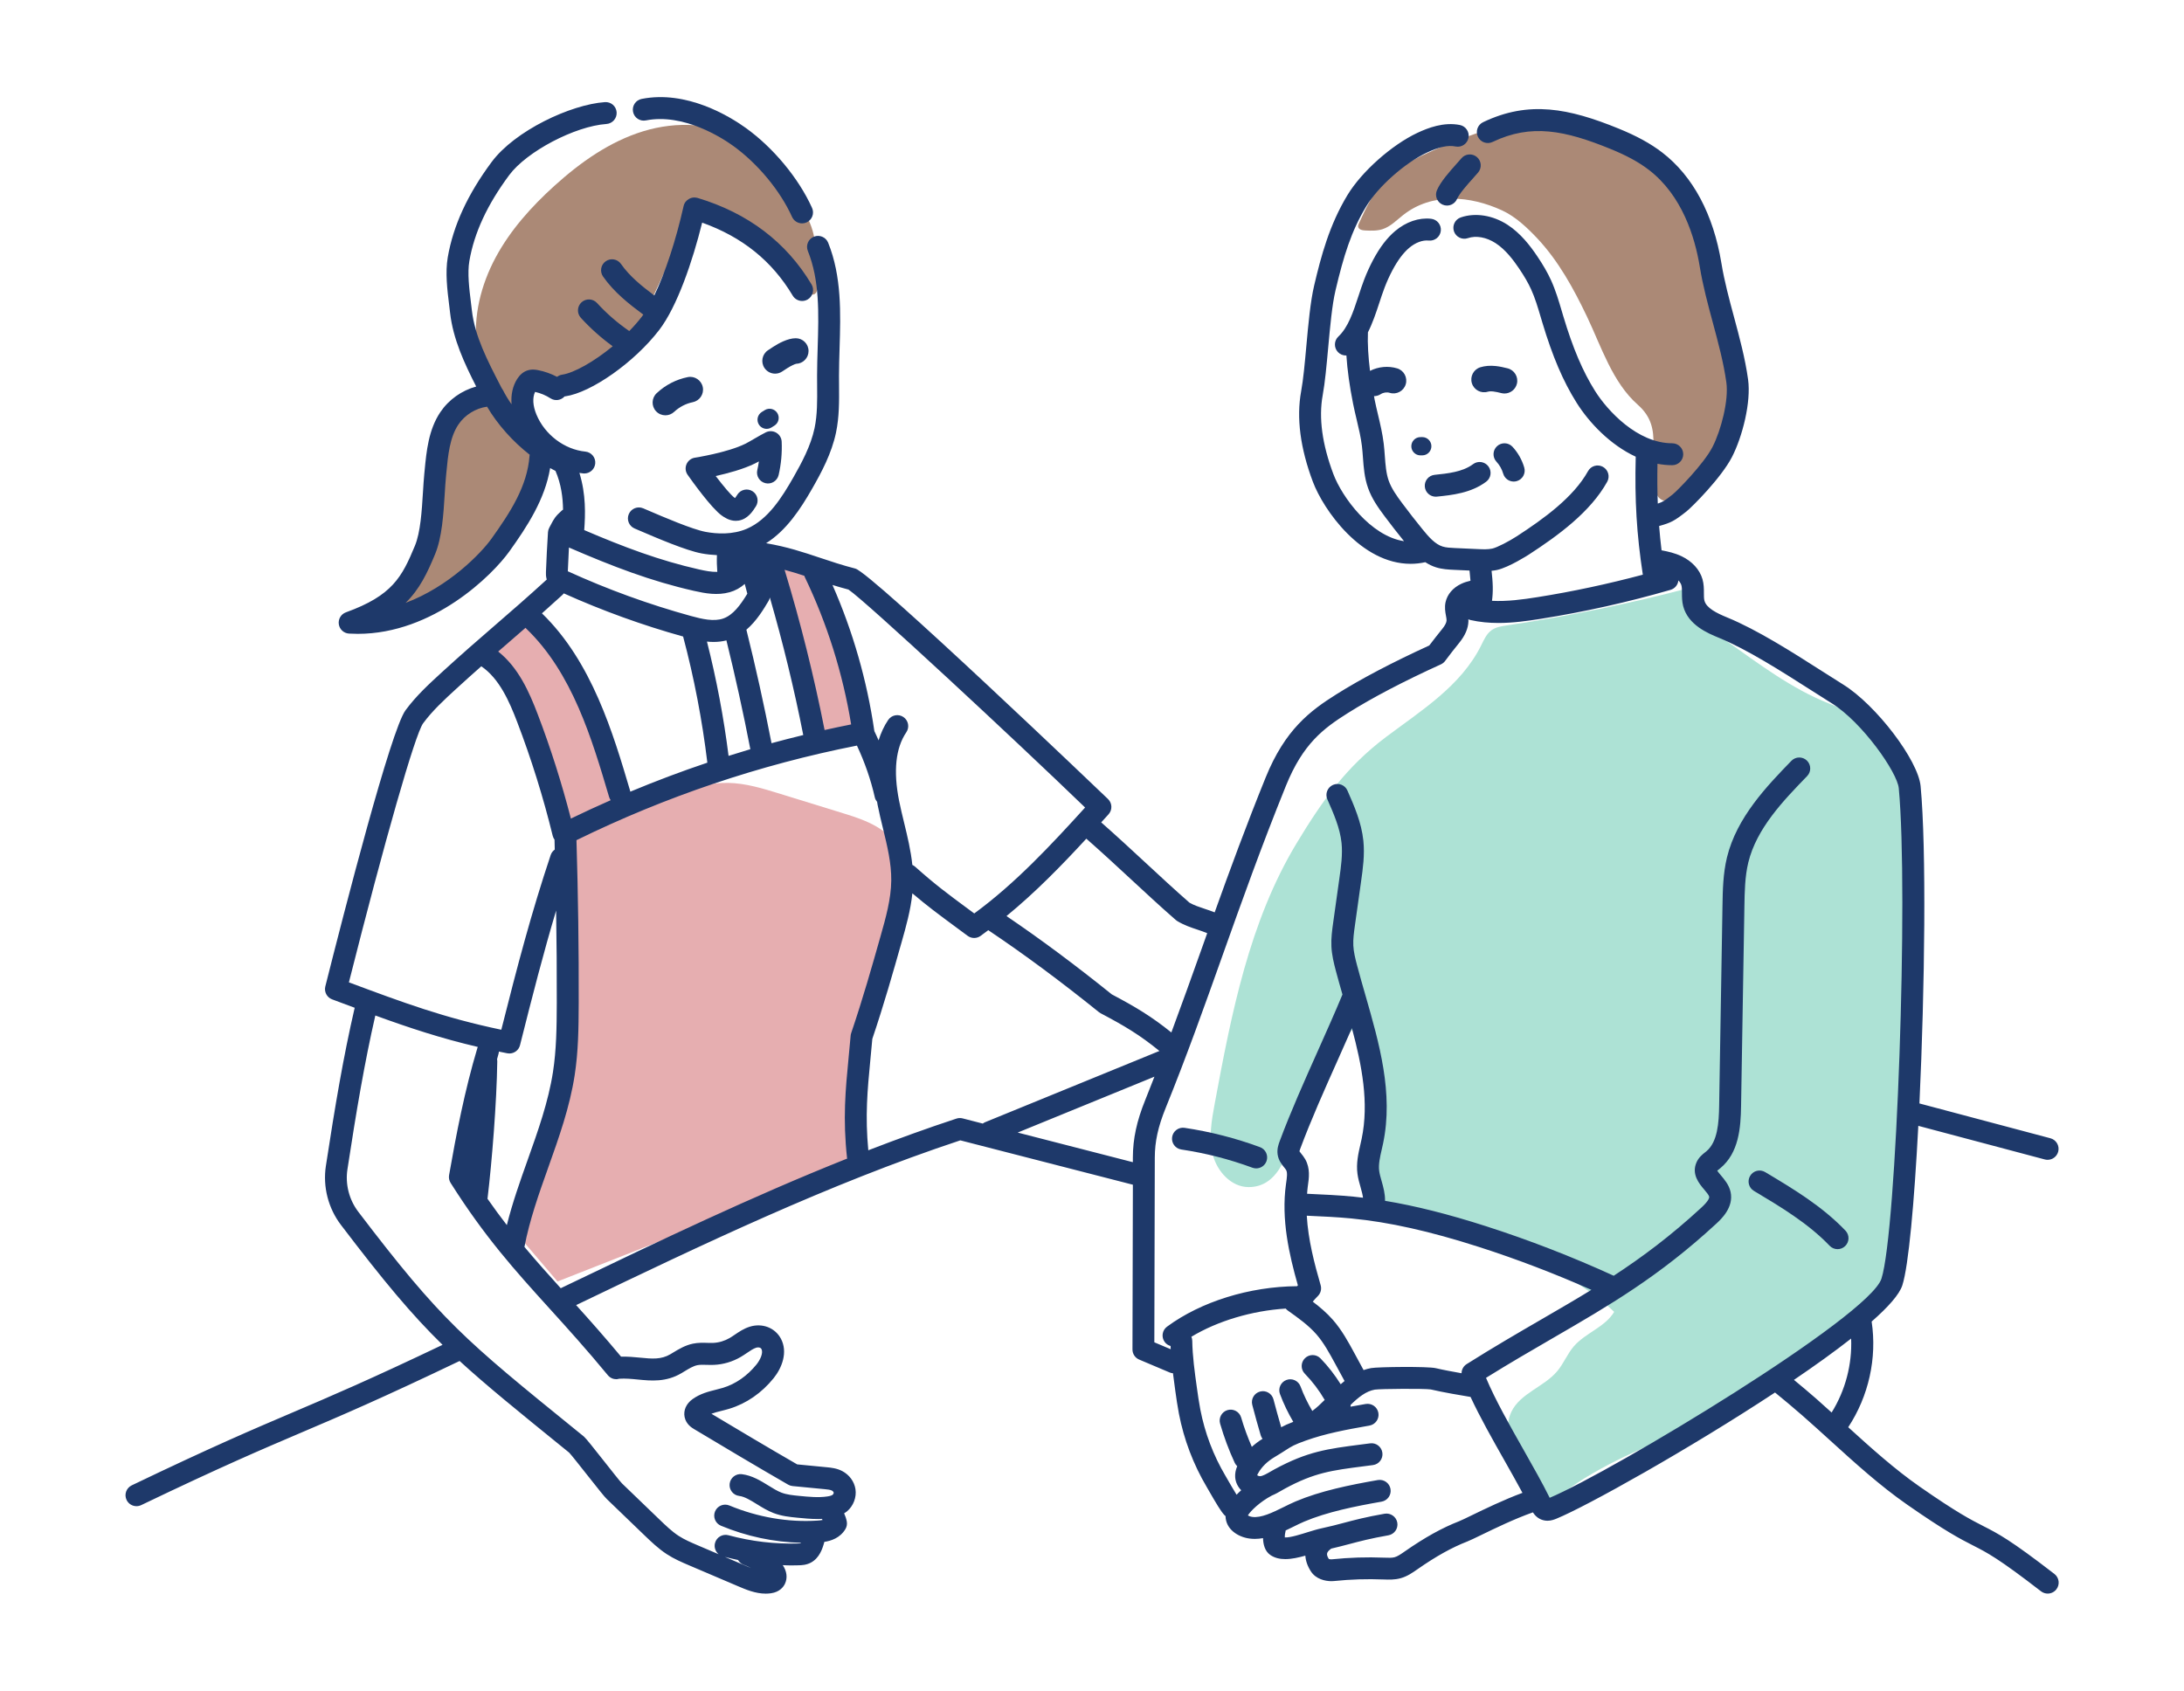
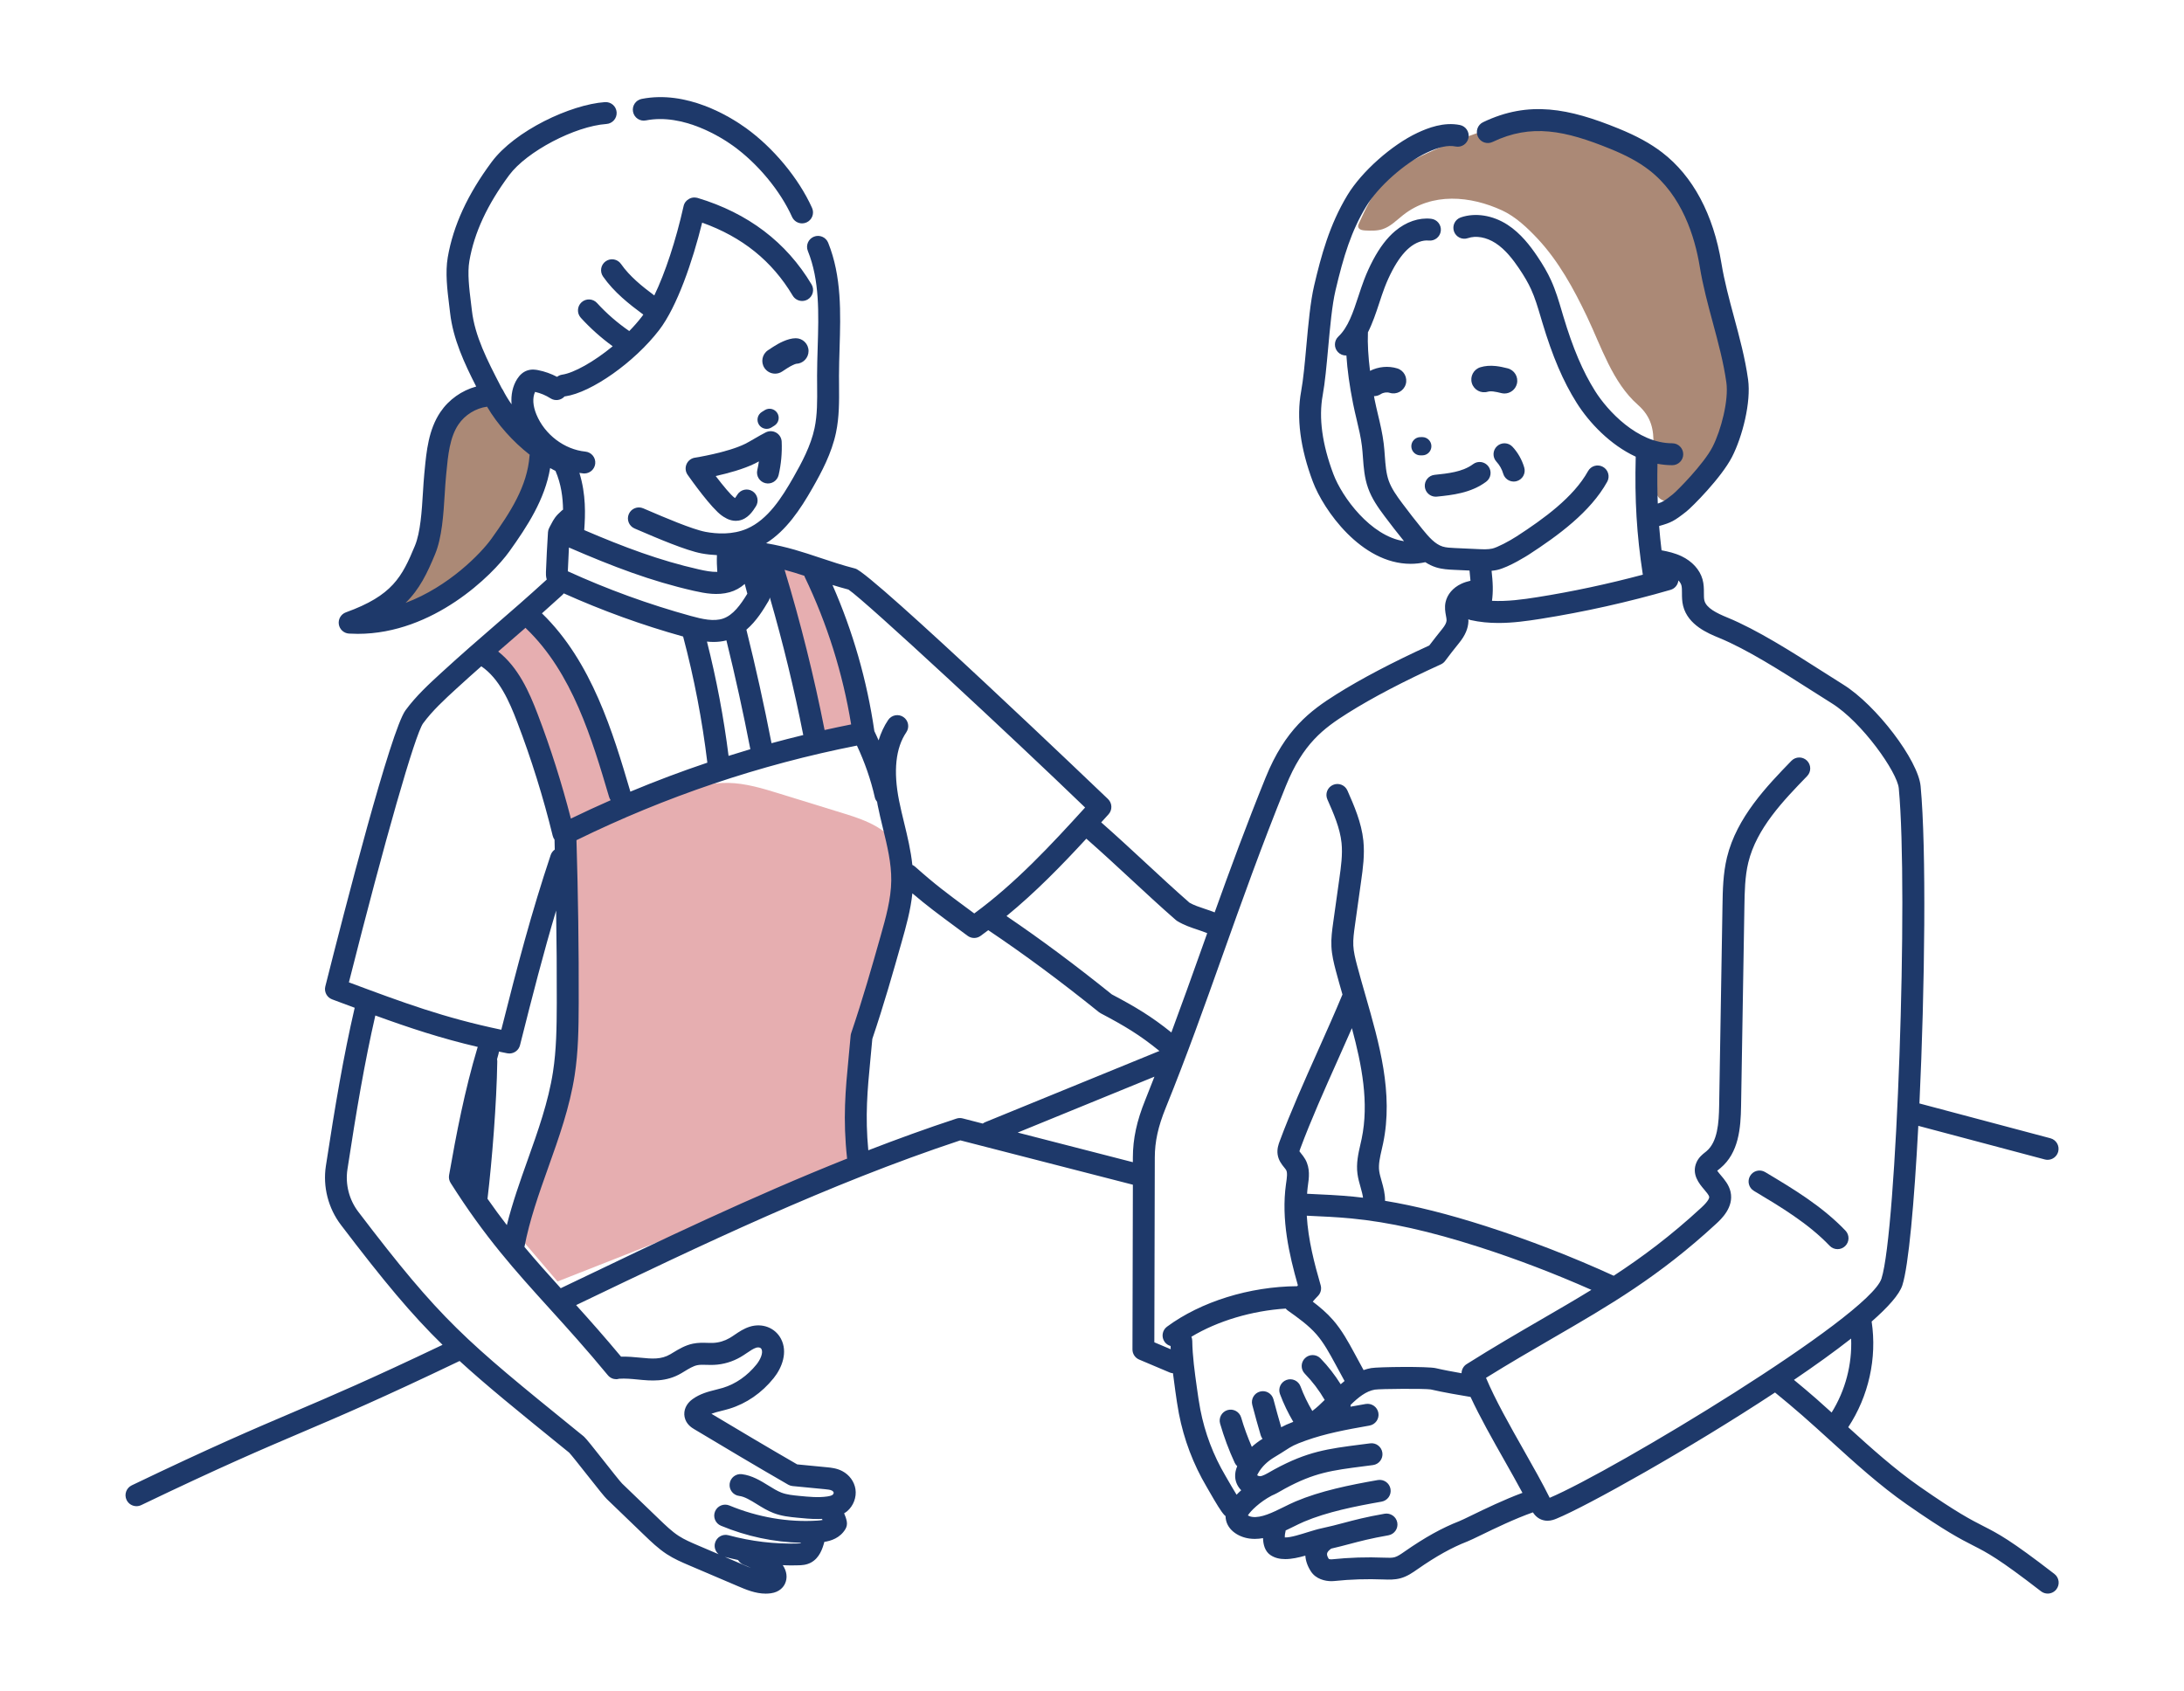
<svg xmlns="http://www.w3.org/2000/svg" version="1.1" id="レイヤー_1" x="0px" y="0px" width="173.982px" height="134.718px" viewBox="0 0 173.982 134.718" style="enable-background:new 0 0 173.982 134.718;" xml:space="preserve">
  <style type="text/css"> .st0{fill:#AB8976;} .st1{fill:#E6AEB0;} .st2{fill:#ADE2D5;} .st3{fill:#1E396A;} </style>
-   <path class="st0" d="M38.619,30.024c-0.357-1.357-1.388-2.304-1.37-3.707c0.7,2.006,1.621,3.935,2.742,5.74 c0.226,0.364,0.563,0.771,0.984,0.695c0.878-0.16,0.346-1.831,1.138-2.244c0.366-0.055,0.526,0.462,0.846,0.648 c0.234,0.136,0.528,0.077,0.791,0.014c1.217-0.292,2.453-0.592,3.54-1.213c2.369-1.354,3.653-3.985,4.8-6.461 c1.042-2.25,2.084-4.5,3.125-6.751c2.265,1.083,4.579,2.2,6.337,3.992c0.919,0.937,1.704,2.069,2.883,2.646 c0.118,0.058,0.249,0.11,0.376,0.079c0.268-0.066,0.317-0.421,0.308-0.697c-0.02-0.639-0.044-1.279-0.073-1.918 c-0.037-0.838-0.083-1.684-0.318-2.489c-0.252-0.86-0.712-1.643-1.185-2.405c-1.127-1.814-2.409-3.615-4.225-4.738 c-2.373-1.467-5.415-1.574-8.082-0.756c-2.667,0.818-5.004,2.475-7.072,4.347c-1.834,1.66-3.513,3.532-4.682,5.712 s-1.805,4.696-1.493,7.15c-0.167,0.132-0.317-0.308-0.264-0.101s0.176,0.386,0.282,0.571c0.752,1.306,0.746,3.063,1.876,4.062" />
  <path class="st0" d="M34.056,42.137c0.495-1.873,0.585-3.838,1.115-5.701c0.531-1.863,1.636-3.718,3.436-4.432 c0.371-0.147,0.803-0.238,1.159-0.058c0.241,0.122,0.408,0.349,0.565,0.569c0.492,0.684,0.984,1.369,1.477,2.053 c0.335,0.466,0.68,0.955,0.763,1.523c0.098,0.663-0.177,1.319-0.446,1.933c-0.984,2.243-1.995,4.504-3.479,6.453 c-0.787,1.034-1.715,1.974-2.782,2.721c-0.68,0.476-2.531,1.777-3.415,1.364c-0.835-0.39-0.452-1.709-0.189-2.344 C32.839,44.819,33.661,43.631,34.056,42.137z" />
  <path class="st1" d="M62.126,46.852c-0.341-0.677-0.719-1.403-0.606-2.153c1.074,0.265,2.148,0.53,3.222,0.795 c0.208,0.051,0.426,0.108,0.584,0.253c0.139,0.128,0.214,0.309,0.286,0.484c1.49,3.665,3.005,7.466,2.868,11.42 c-0.006,0.174-0.018,0.357-0.114,0.502c-0.118,0.179-0.335,0.26-0.538,0.33c-1.008,0.349-2.1,0.671-2.536-0.443 c-0.387-0.989-0.265-2.523-0.495-3.6C64.234,51.81,63.336,49.253,62.126,46.852z" />
  <path class="st1" d="M40.98,98.077c1.144,1.342,2.288,2.685,3.432,4.027c6.812-2.682,13.625-5.363,20.437-8.045 c0.86-0.339,1.754-0.7,2.366-1.392c1.115-1.26,0.957-3.148,0.98-4.83c0.034-2.368,0.557-4.698,1.078-7.008 c0.728-3.229,1.457-6.457,2.185-9.686c0.256-1.133,0.506-2.346,0.085-3.428c-0.639-1.642-2.532-2.348-4.216-2.868 c-1.742-0.538-3.485-1.076-5.227-1.614c-1.335-0.412-2.692-0.828-4.089-0.856c-1.53-0.03-3.026,0.405-4.494,0.837 c-1.267,0.373-3.209,1.002-4.238-0.15c-0.542-0.607-0.761-1.427-0.973-2.212c-1.063-3.929-2.463-7.913-5.232-10.896 c-0.173-0.187-0.373-0.38-0.626-0.406c-0.233-0.024-0.453,0.1-0.652,0.223c-1.122,0.694-2.173,1.503-3.132,2.409 c-0.114,0.107-0.231,0.225-0.268,0.377c-0.079,0.325,0.233,0.599,0.495,0.808c2.134,1.702,2.996,4.502,3.744,7.127 c1.05,3.683,2.243,7.366,2.649,11.182c0.189,1.781,0.282,3.573,0.28,5.364c-0.003,3.65-0.4,7.299-1.181,10.864 C44.146,88.996,42.085,98.077,40.98,98.077z" />
  <path class="st0" d="M127.41,10.876c1.681,0.479,3.339,1.075,4.661,2.195c0.723,0.613,1.318,1.361,1.904,2.106 c2.862,3.638,3.297,8.045,4.055,12.527c0.199,1.175,0.377,2.366,0.292,3.555c-0.215,3.007-2.073,5.642-4.135,7.84 c-0.502,0.536-1.293,1.091-1.896,0.673c-0.246-0.171-0.374-0.465-0.456-0.753c-0.716-2.534,0.853-4.817-1.361-6.767 c-2.021-1.78-2.908-4.629-4.052-7.027c-1.055-2.212-2.26-4.419-3.946-6.219c-0.792-0.846-1.742-1.744-2.807-2.237 c-2.53-1.172-5.584-1.453-7.893,0.365c-0.525,0.413-1.005,0.921-1.641,1.126c-0.443,0.143-0.921,0.124-1.386,0.103 c-0.225-0.01-0.509-0.068-0.553-0.289c-0.02-0.103,0.025-0.207,0.069-0.303c0.523-1.14,1.058-2.299,1.899-3.229 c0.956-1.057,2.244-1.748,3.539-2.342c2.002-0.918,4.071-1.73,6.219-2.234c2.372-0.557,4.008-0.022,6.335,0.598 C126.64,10.663,127.026,10.766,127.41,10.876z" />
-   <path class="st2" d="M107.04,82.88c-1.547,1.99-2.786,4.22-3.657,6.584c-0.694,1.882-1.288,5.145-3.937,5.118 c-1.373-0.014-2.488-1.249-2.832-2.578c-0.344-1.329-0.097-2.731,0.154-4.081c1.329-7.169,2.759-14.503,6.527-20.745 c2.029-3.361,3.945-6.071,7.113-8.454c2.795-2.103,5.966-4.054,7.579-7.291c0.221-0.444,0.426-0.927,0.827-1.218 c0.348-0.253,0.793-0.321,1.219-0.385c4.895-0.731,9.75-1.726,14.538-2.982c-0.841,0.22,2.712,4.04,2.979,4.229 c2.573,1.825,5.22,3.818,8.121,4.962c2.466,0.973,4.47,2.235,5.925,4.558c1.395,2.227,1.328,5.035,1.215,7.66 c-0.134,3.116-0.268,6.231-0.402,9.347c-0.219,5.103-0.438,10.209-0.849,15.301c-0.186,2.302,0.044,5.566-0.806,7.718 c-0.683,1.73-2.537,3.417-3.86,4.711c-1.943,1.9-4.141,3.516-6.332,5.125c-2.542,1.83-5.014,2.884-7.894,4.132 c-3.488,1.512-7.053,3.094-9.763,5.76c-0.942-1.051-1.495-2.385-2.032-3.69c-0.547-1.332-1.094-2.859-0.48-4.161 c0.707-1.499,2.618-1.996,3.676-3.271c0.5-0.603,0.79-1.358,1.299-1.953c0.925-1.079,2.49-1.531,3.219-2.751 c-1.569-1.563-3.52-2.564-5.32-3.863c-0.561,0-1.935-0.921-2.566-1.124c-0.893-0.287-1.83-0.392-2.723-0.613 c-2.296-0.568-4.558-1.329-6.825-2.004c-0.353-0.105-0.725-0.222-0.969-0.497c-0.189-0.213-0.278-0.496-0.351-0.772 c-1.158-4.364,0.186-9.239-1.64-13.369c-0.057-0.128-0.139-0.272-0.278-0.286c-0.13-0.013-0.237,0.096-0.321,0.196 C107.405,82.42,107.22,82.648,107.04,82.88z" />
  <g>
    <path class="st3" d="M114.028,35.554c0-0.402-0.325-0.728-0.727-0.728l-0.149,0.001c-0.402,0.002-0.725,0.33-0.723,0.732 c0.002,0.4,0.328,0.723,0.727,0.723c0.001,0,0.003,0,0.004,0l0.141-0.001C113.702,36.282,114.028,35.956,114.028,35.554z" />
    <path class="st3" d="M113.505,38.79c0.046,0.449,0.425,0.784,0.868,0.784c0.03,0,0.06-0.001,0.09-0.005 c1.208-0.124,2.712-0.278,3.93-1.189c0.386-0.289,0.464-0.836,0.176-1.222c-0.29-0.386-0.836-0.465-1.222-0.176 c-0.831,0.622-2.016,0.743-3.062,0.851C113.805,37.882,113.456,38.311,113.505,38.79z" />
    <path class="st3" d="M119.256,35.552c-0.353,0.328-0.373,0.881-0.045,1.234c0.247,0.266,0.434,0.596,0.538,0.954 c0.111,0.381,0.46,0.628,0.837,0.628c0.082,0,0.164-0.011,0.246-0.036c0.462-0.135,0.728-0.62,0.592-1.083 c-0.181-0.617-0.504-1.189-0.935-1.652C120.162,35.244,119.609,35.225,119.256,35.552z" />
-     <path class="st3" d="M100.373,91.399c-1.938-0.715-3.959-1.232-6.007-1.538c-0.475-0.072-0.921,0.258-0.992,0.735 c-0.071,0.477,0.257,0.921,0.735,0.992c1.929,0.288,3.834,0.775,5.66,1.45c0.099,0.036,0.202,0.054,0.302,0.054 c0.355,0,0.689-0.218,0.819-0.571C101.057,92.069,100.825,91.567,100.373,91.399z" />
    <path class="st3" d="M151.544,102.409c0.498-1.545,0.952-6.599,1.273-12.707l10.075,2.678c0.076,0.02,0.15,0.029,0.225,0.029 c0.386,0,0.739-0.258,0.843-0.649c0.124-0.466-0.153-0.944-0.619-1.068l-10.435-2.774c0.434-9.265,0.562-20.309,0.094-25.28 c-0.195-2.068-3.531-6.453-6.155-8.089c-0.511-0.319-1.059-0.669-1.632-1.034c-2.451-1.564-5.229-3.337-7.614-4.315 c-0.857-0.351-1.671-0.758-1.822-1.347c-0.041-0.16-0.041-0.376-0.041-0.604c0-0.331,0-0.707-0.114-1.104 c-0.218-0.76-0.825-1.425-1.664-1.826c-0.527-0.251-1.079-0.378-1.596-0.473c-0.079-0.653-0.143-1.296-0.193-1.935 c0.954-0.268,1.21-0.399,2.173-1.158c0.45-0.355,2.783-2.689,3.634-4.346c0.826-1.612,1.531-4.361,1.279-6.173 c-0.235-1.692-0.685-3.358-1.119-4.969c-0.379-1.406-0.771-2.86-1.004-4.286c-0.638-3.897-2.271-6.952-4.724-8.834 c-0.925-0.71-2.028-1.314-3.47-1.902c-3.955-1.611-7.139-2.257-10.793-0.507c-0.435,0.208-0.619,0.73-0.41,1.165 c0.209,0.435,0.73,0.618,1.164,0.41c3.087-1.479,5.776-0.918,9.38,0.549c1.294,0.527,2.268,1.057,3.066,1.67 c2.645,2.03,3.67,5.324,4.063,7.73c0.247,1.514,0.651,3.011,1.042,4.459c0.42,1.559,0.855,3.172,1.075,4.755 c0.196,1.405-0.413,3.79-1.103,5.136c-0.705,1.373-2.839,3.518-3.161,3.772c-0.61,0.481-0.765,0.603-1.199,0.742 c-0.04-1.009-0.046-2.056-0.025-3.172c0.385,0.073,0.779,0.113,1.179,0.113c0.482,0,0.873-0.391,0.873-0.873 c0-0.482-0.391-0.873-0.873-0.873c-2.786,0-5.173-2.613-6.144-4.157c-0.989-1.573-1.773-3.416-2.54-5.975l-0.117-0.396 c-0.24-0.813-0.489-1.653-0.858-2.464c-0.276-0.605-0.629-1.218-1.109-1.928c-0.542-0.801-1.301-1.807-2.361-2.494 c-1.178-0.761-2.568-0.978-3.72-0.582c-0.456,0.157-0.698,0.654-0.542,1.11c0.158,0.456,0.654,0.699,1.11,0.541 c0.649-0.224,1.473-0.075,2.203,0.397c0.796,0.515,1.414,1.343,1.864,2.006c0.425,0.628,0.732,1.159,0.967,1.673 c0.318,0.699,0.539,1.445,0.773,2.235l0.12,0.403c0.814,2.716,1.658,4.691,2.734,6.403c0.998,1.586,2.673,3.354,4.708,4.296 c-0.089,3.462,0.074,6.17,0.566,9.402c-2.764,0.737-5.581,1.343-8.402,1.791c-1.183,0.188-2.415,0.353-3.614,0.291 c0.047-0.347,0.07-0.72,0.062-1.121c-0.009-0.436-0.05-0.857-0.095-1.271c0.143-0.015,0.287-0.033,0.432-0.065 c0.968-0.215,2.508-1.209,2.524-1.219c2.344-1.521,4.92-3.402,6.256-5.811c0.234-0.422,0.081-0.953-0.341-1.187 c-0.422-0.234-0.953-0.082-1.187,0.34c-1.149,2.074-3.515,3.789-5.679,5.193c-0.605,0.393-1.555,0.891-1.951,0.979 c-0.348,0.077-0.749,0.059-1.174,0.039l-1.81-0.083c-0.356-0.016-0.692-0.032-0.97-0.119c-0.599-0.187-1.098-0.754-1.598-1.369 c-0.556-0.684-1.102-1.383-1.62-2.079c-0.441-0.59-0.854-1.172-1.074-1.791c-0.211-0.596-0.261-1.269-0.313-1.981 c-0.024-0.33-0.049-0.66-0.089-0.987c-0.096-0.791-0.277-1.555-0.453-2.294c-0.096-0.405-0.192-0.81-0.274-1.218 c-0.018-0.09-0.029-0.172-0.046-0.262c0.184-0.003,0.369-0.053,0.535-0.16c0.21-0.135,0.485-0.175,0.72-0.104 c0.536,0.164,1.107-0.139,1.271-0.677c0.164-0.538-0.139-1.108-0.677-1.272c-0.711-0.217-1.502-0.141-2.167,0.197 c-0.139-1.124-0.203-2.156-0.167-3.056c0-0.003-0.001-0.007-0.001-0.01c0.373-0.738,0.642-1.541,0.902-2.332 c0.137-0.417,0.273-0.833,0.426-1.233c0.182-0.478,0.393-0.944,0.627-1.385c0.429-0.805,0.867-1.39,1.338-1.787 c0.5-0.421,1.067-0.631,1.552-0.579c0.479,0.05,0.91-0.294,0.963-0.774c0.052-0.479-0.294-0.91-0.774-0.962 c-0.973-0.106-1.989,0.242-2.865,0.979c-0.645,0.544-1.219,1.296-1.755,2.302c-0.268,0.505-0.51,1.038-0.718,1.583 c-0.162,0.425-0.307,0.867-0.453,1.309c-0.419,1.274-0.815,2.477-1.596,3.212c-0.351,0.331-0.367,0.883-0.037,1.234 c0.172,0.183,0.404,0.275,0.636,0.275c0.014,0,0.026-0.007,0.04-0.008c0.075,1.16,0.251,2.433,0.533,3.847 c0.085,0.429,0.186,0.854,0.287,1.28c0.172,0.724,0.334,1.407,0.418,2.1c0.036,0.3,0.058,0.603,0.08,0.905 c0.058,0.796,0.119,1.619,0.409,2.436c0.301,0.849,0.796,1.55,1.32,2.251c0.495,0.663,1.014,1.329,1.544,1.984 c-2.66-0.402-4.937-3.509-5.628-5.347c-0.893-2.372-1.179-4.484-0.852-6.276c0.186-1.02,0.307-2.354,0.436-3.766 c0.153-1.685,0.311-3.427,0.583-4.582c0.65-2.757,1.258-4.737,2.448-6.702c0.958-1.583,3.079-3.464,4.828-4.284 c0.982-0.46,1.689-0.612,2.291-0.49c0.473,0.095,0.933-0.211,1.028-0.684c0.095-0.473-0.211-0.933-0.683-1.028 c-1.285-0.258-2.543,0.231-3.376,0.621c-2.052,0.961-4.451,3.094-5.581,4.961c-1.444,2.385-2.102,4.867-2.653,7.205 c-0.3,1.275-0.465,3.079-0.623,4.825c-0.124,1.372-0.242,2.667-0.415,3.61c-0.385,2.108-0.07,4.532,0.936,7.204 c0.832,2.214,3.831,6.537,7.789,6.537c0.381,0,0.771-0.043,1.168-0.129c0.262,0.169,0.544,0.312,0.858,0.41 c0.493,0.154,0.98,0.177,1.41,0.197l1.253,0.058c0.031,0.276,0.056,0.546,0.076,0.812c-0.244,0.055-0.494,0.13-0.741,0.247 c-0.655,0.309-1.108,0.841-1.243,1.458c-0.091,0.417-0.023,0.789,0.032,1.087c0.027,0.143,0.051,0.278,0.048,0.369 c-0.006,0.176-0.122,0.404-0.344,0.677c-0.224,0.275-0.745,0.934-1.036,1.321c-2.956,1.353-5.445,2.662-7.402,3.892 c-2.084,1.31-4.082,2.803-5.63,6.624c-1.541,3.805-2.84,7.339-4.062,10.747c-0.264-0.104-0.528-0.193-0.787-0.279 c-0.442-0.147-0.862-0.286-1.22-0.492c-1.198-1.049-2.307-2.078-3.481-3.166c-1.119-1.038-2.279-2.11-3.551-3.233 c0.195-0.215,0.391-0.43,0.585-0.643c0.017-0.018,0.028-0.039,0.043-0.058c0.018-0.024,0.038-0.047,0.053-0.072 c0.015-0.025,0.027-0.052,0.04-0.078c0.012-0.025,0.026-0.05,0.035-0.075c0.011-0.029,0.017-0.058,0.024-0.087 c0.006-0.025,0.014-0.05,0.018-0.075c0.005-0.03,0.006-0.061,0.007-0.091c0.001-0.025,0.004-0.051,0.004-0.076 c-0.001-0.03-0.006-0.06-0.01-0.09c-0.003-0.025-0.005-0.051-0.011-0.076c-0.007-0.029-0.017-0.058-0.027-0.086 c-0.008-0.025-0.015-0.05-0.026-0.074c-0.012-0.028-0.029-0.054-0.044-0.081c-0.013-0.023-0.025-0.046-0.04-0.068 c-0.018-0.026-0.04-0.049-0.062-0.073c-0.015-0.017-0.027-0.036-0.043-0.052c-0.185-0.179-18.84-18.031-20.133-18.365 c-1.043-0.269-1.942-0.57-2.812-0.861c-1.347-0.45-2.621-0.876-4.296-1.161c1.602-1.008,2.723-2.687,3.692-4.388 c0.726-1.272,1.529-2.769,1.877-4.426c0.263-1.255,0.252-2.518,0.242-3.74c-0.002-0.267-0.005-0.534-0.004-0.8 c0.002-0.719,0.024-1.444,0.046-2.171c0.086-2.813,0.174-5.723-0.908-8.414c-0.18-0.447-0.689-0.664-1.136-0.484 c-0.447,0.18-0.664,0.688-0.484,1.136c0.946,2.352,0.867,4.954,0.783,7.709c-0.023,0.743-0.045,1.485-0.047,2.22 c-0.001,0.272,0.002,0.546,0.004,0.819c0.01,1.181,0.02,2.296-0.204,3.366c-0.296,1.41-1.025,2.763-1.684,3.92 c-0.912,1.6-2.025,3.368-3.696,4.094c-1.159,0.504-2.436,0.416-3.302,0.255c-1.056-0.197-3.356-1.184-4.592-1.715l-0.379-0.162 c-0.443-0.189-0.956,0.017-1.146,0.461c-0.189,0.443,0.017,0.956,0.461,1.146l0.375,0.16c1.389,0.596,3.714,1.594,4.96,1.826 c0.417,0.078,0.825,0.117,1.226,0.137c0,0.003-0.001,0.005-0.001,0.008c-0.017,0.442-0.004,0.887,0.029,1.327 c-0.458,0.013-0.955-0.082-1.466-0.198c-3.124-0.706-5.951-1.768-9.134-3.132c0.09-1.221,0.148-2.844-0.384-4.557 c0.101,0.015,0.203,0.031,0.305,0.042c0.029,0.003,0.058,0.004,0.087,0.004c0.443,0,0.823-0.336,0.868-0.787 c0.048-0.48-0.303-0.907-0.783-0.955c-1.675-0.166-3.244-1.357-3.904-2.962c-0.282-0.684-0.325-1.33-0.104-1.795 c0.437,0.098,0.851,0.271,1.232,0.515c0.366,0.234,0.84,0.158,1.12-0.157c0.017-0.001,0.034-0.001,0.051-0.004 c2.09-0.302,5.517-2.723,7.485-5.288c1.429-1.863,2.661-5.478,3.421-8.552c3.187,1.141,5.56,3.043,7.214,5.815 c0.164,0.274,0.453,0.426,0.751,0.426c0.152,0,0.306-0.04,0.447-0.123c0.414-0.247,0.549-0.783,0.302-1.197 c-2.008-3.364-5.062-5.682-9.077-6.89c-0.021-0.006-0.041-0.007-0.062-0.012c-0.004-0.001-0.007-0.003-0.011-0.004 c-0.006-0.001-0.013-0.001-0.019-0.002c-0.045-0.009-0.09-0.014-0.134-0.016c-0.02-0.001-0.04,0-0.059,0 c-0.033,0.001-0.065,0.003-0.098,0.008c-0.032,0.005-0.064,0.012-0.095,0.02c-0.018,0.005-0.035,0.009-0.052,0.015 c-0.046,0.015-0.09,0.034-0.132,0.056c-0.002,0.001-0.003,0.002-0.005,0.003c-0.219,0.115-0.39,0.318-0.448,0.578 c-0.621,2.772-1.474,5.339-2.335,7.124c-0.993-0.74-1.968-1.527-2.651-2.507c-0.276-0.396-0.82-0.493-1.215-0.218 c-0.396,0.275-0.493,0.82-0.218,1.215c0.874,1.255,2.084,2.204,3.21,3.036c-0.039,0.055-0.079,0.114-0.118,0.164 c-0.302,0.393-0.641,0.777-1.002,1.147c-0.936-0.646-1.801-1.392-2.568-2.234c-0.325-0.356-0.877-0.382-1.234-0.058 c-0.356,0.325-0.382,0.877-0.058,1.234c0.767,0.842,1.62,1.602,2.54,2.27c-1.501,1.237-3.097,2.129-4.028,2.263 c-0.154,0.022-0.289,0.086-0.404,0.174c-0.476-0.25-0.981-0.43-1.51-0.534c-0.152-0.03-0.507-0.1-0.883,0.034 c-0.309,0.111-0.574,0.337-0.787,0.672c-0.358,0.566-0.506,1.263-0.445,2.016c-0.265-0.378-0.499-0.762-0.691-1.143 c-0.029-0.057-0.063-0.108-0.101-0.156c-0.001-0.002-0.002-0.005-0.003-0.007l-0.078-0.151c-1.057-2.046-2.055-3.978-2.287-6.021 c-0.023-0.204-0.049-0.416-0.076-0.632c-0.136-1.1-0.29-2.348-0.124-3.312c0.388-2.25,1.427-4.488,3.175-6.843 c1.394-1.878,5.231-3.895,7.746-4.071c0.481-0.034,0.843-0.451,0.81-0.932c-0.034-0.481-0.445-0.841-0.932-0.81 c-2.73,0.191-7.17,2.273-9.026,4.772c-1.915,2.58-3.058,5.062-3.494,7.587c-0.21,1.219-0.039,2.602,0.112,3.823 c0.026,0.211,0.051,0.416,0.074,0.615c0.236,2.077,1.131,4.004,2.079,5.864c-1.145,0.313-2.181,1.036-2.858,2.043 c-0.94,1.397-1.105,3.116-1.25,4.632l-0.029,0.302c-0.043,0.441-0.074,0.939-0.106,1.463c-0.092,1.489-0.197,3.177-0.639,4.246 c-1.032,2.493-1.796,3.968-5.495,5.305c-0.39,0.141-0.627,0.536-0.568,0.946c0.059,0.41,0.398,0.722,0.812,0.747 c0.233,0.014,0.465,0.021,0.695,0.021c6.033,0,10.734-4.688,12.078-6.566c1.425-1.993,2.831-4.139,3.251-6.644 c0.142,0.076,0.284,0.161,0.424,0.226c0.456,1.057,0.589,2.119,0.603,3.088c-0.031,0.021-0.063,0.04-0.092,0.066 c-0.51,0.451-0.639,0.677-0.862,1.104c-0.04,0.077-0.086,0.165-0.142,0.268c-0.06,0.111-0.096,0.233-0.104,0.358 c-0.073,1.08-0.119,2.147-0.162,3.177c-0.006,0.129-0.009,0.354,0.063,0.597c-1.521,1.391-2.845,2.538-4.124,3.645 c-1.311,1.135-2.667,2.309-4.241,3.751c-1.003,0.919-2.039,1.868-2.885,3.02c-1.173,1.597-4.858,15.918-6.389,22.002 c-0.108,0.431,0.125,0.876,0.542,1.031l0.614,0.229c0.405,0.151,0.797,0.297,1.184,0.441c-0.894,3.859-1.567,7.84-2.295,12.601 c-0.253,1.654,0.185,3.367,1.2,4.701c3.43,4.506,5.603,7.116,8.094,9.554c-5.813,2.774-8.912,4.096-11.907,5.372 c-3.161,1.347-6.429,2.74-12.853,5.823c-0.435,0.209-0.618,0.73-0.41,1.165c0.15,0.313,0.463,0.495,0.788,0.495 c0.127,0,0.255-0.028,0.377-0.086c6.389-3.066,9.639-4.451,12.782-5.791c3.115-1.327,6.34-2.702,12.581-5.692 c2.102,1.926,4.578,3.936,8.214,6.885l0.514,0.417c0.177,0.185,0.889,1.089,1.416,1.756c0.953,1.208,1.392,1.758,1.593,1.952 l2.951,2.842c0.56,0.539,1.14,1.097,1.814,1.537c0.588,0.384,1.194,0.643,1.782,0.894l3.888,1.659 c0.63,0.269,1.392,0.594,2.214,0.594c0.139,0,0.28-0.01,0.422-0.03c0.695-0.099,0.991-0.511,1.106-0.747 c0.228-0.471,0.154-1.012-0.17-1.492c0.212,0.007,0.424,0.021,0.636,0.021c0.215,0,0.429-0.003,0.643-0.01 c0.222-0.007,0.594-0.018,0.962-0.214c0.69-0.37,0.933-1.128,1.072-1.652c0.517-0.077,1.247-0.299,1.678-1.019 c0.11-0.183,0.148-0.4,0.108-0.611c-0.043-0.224-0.118-0.44-0.211-0.645c0.078-0.05,0.157-0.097,0.233-0.16 c0.507-0.428,0.77-1.121,0.67-1.766c-0.093-0.604-0.487-1.142-1.051-1.438c-0.438-0.23-0.888-0.273-1.217-0.305l-2.376-0.23 c-2.46-1.421-4.685-2.749-6.832-4.033c0.238-0.09,0.504-0.157,0.793-0.229c0.217-0.054,0.433-0.109,0.645-0.174 c1.355-0.415,2.573-1.257,3.522-2.436c0.658-0.816,1.153-2.073,0.572-3.152c-0.468-0.87-1.491-1.258-2.485-0.943 c-0.464,0.146-0.847,0.405-1.184,0.634c-0.134,0.091-0.268,0.183-0.406,0.263c-0.406,0.236-0.861,0.372-1.318,0.391 c-0.153,0.007-0.311,0.001-0.467-0.003c-0.344-0.01-0.734-0.021-1.14,0.063c-0.616,0.125-1.133,0.439-1.589,0.715l-0.209,0.126 c-0.742,0.441-1.484,0.367-2.425,0.274c-0.459-0.045-0.966-0.092-1.507-0.079c-1.293-1.552-2.461-2.868-3.579-4.107l0.221-0.106 c9.77-4.688,19.87-9.535,30.385-13.021l13.746,3.535l-0.033,13.125c-0.001,0.351,0.209,0.669,0.533,0.806l2.435,1.03 c0.085,0.036,0.172,0.053,0.259,0.061c0.057,0.464,0.119,0.928,0.184,1.389c0.084,0.597,0.17,1.213,0.288,1.825 c0.4,2.066,1.144,4.03,2.212,5.839l0.176,0.305c0.593,1.034,0.964,1.649,1.231,1.937c0.03,0.032,0.064,0.058,0.097,0.085 c0.016,1.051,0.991,1.664,1.894,1.788c0.15,0.021,0.3,0.03,0.449,0.03c0.217,0,0.431-0.025,0.643-0.061 c0.013,0.489,0.141,1.035,0.577,1.339c0.346,0.241,0.756,0.332,1.196,0.332c0.508,0,1.057-0.124,1.598-0.275 c0.027,0.411,0.171,0.836,0.446,1.259c0.398,0.613,1.138,0.774,1.628,0.774c0.072,0,0.139-0.003,0.198-0.009 c1.367-0.141,2.6-0.179,3.999-0.126c0.374,0.014,0.837,0.031,1.305-0.096c0.534-0.144,0.954-0.438,1.365-0.725 c1.471-1.026,2.728-1.726,3.958-2.204c0.225-0.088,0.596-0.268,1.11-0.517c1.08-0.525,2.656-1.289,4.117-1.805 c0.156,0.237,0.404,0.505,0.799,0.617c0.127,0.036,0.249,0.051,0.363,0.051c0.309,0,0.565-0.105,0.723-0.169 c2.393-0.98,10.565-5.543,17.404-10.049c0.721,0.586,1.442,1.19,2.151,1.809c0.76,0.665,1.511,1.347,2.261,2.029 c1.936,1.759,3.938,3.579,6.099,5.085c3.094,2.156,4.257,2.75,5.283,3.273c1.12,0.572,2.004,1.022,5.396,3.643 c0.159,0.123,0.347,0.182,0.533,0.182c0.261,0,0.519-0.117,0.692-0.339c0.294-0.382,0.224-0.93-0.157-1.225 c-3.521-2.72-4.469-3.204-5.67-3.817c-0.976-0.498-2.083-1.063-5.078-3.15c-1.979-1.38-3.859-3.071-5.678-4.724 c1.624-2.465,2.306-5.495,1.866-8.419C150.414,104.142,151.309,103.138,151.544,102.409z M90.083,70.045 c1.203,1.115,2.339,2.169,3.58,3.253c0.037,0.033,0.078,0.063,0.121,0.089c0.54,0.328,1.097,0.513,1.637,0.693 c0.262,0.087,0.51,0.175,0.748,0.272c-0.139,0.389-0.278,0.779-0.415,1.166c-0.816,2.292-1.612,4.516-2.441,6.745 c-1.585-1.278-2.868-2.044-4.744-3.035c-2.92-2.35-5.671-4.395-8.39-6.24c2.299-1.883,4.375-4.01,6.361-6.166 C87.806,67.936,88.964,69.008,90.083,70.045z M86.442,64.34c-2.723,2.997-5.55,6.036-8.831,8.44l-0.426-0.315 c-1.769-1.307-2.657-1.963-4.291-3.416c-0.066-0.058-0.139-0.101-0.215-0.136c-0.119-1.147-0.388-2.261-0.652-3.347 c-0.142-0.585-0.289-1.189-0.406-1.777c-0.468-2.359-0.273-4.191,0.579-5.446c0.271-0.399,0.167-0.942-0.232-1.213 c-0.399-0.27-0.941-0.167-1.213,0.232c-0.331,0.487-0.58,1.034-0.765,1.626c-0.111-0.246-0.218-0.494-0.337-0.736 c-0.584-4.021-1.704-7.929-3.336-11.643c0.404,0.124,0.823,0.247,1.275,0.366C68.959,47.891,80.771,58.864,86.442,64.34z M50.21,63.077c-0.005-0.024-0.007-0.049-0.014-0.073c-1.356-4.584-3.045-10.283-7.024-14.135c0.524-0.465,1.062-0.947,1.635-1.472 c0.04-0.037,0.074-0.077,0.106-0.119c3.071,1.378,6.263,2.537,9.505,3.438c0.876,3.29,1.522,6.666,1.931,10.05 C54.277,61.463,52.229,62.234,50.21,63.077z M58.039,60.225c-0.385-3.063-0.962-6.114-1.721-9.106 c0.174,0.017,0.348,0.029,0.522,0.029c0.342,0,0.685-0.037,1.028-0.124c0.706,2.865,1.346,5.772,1.906,8.669 C59.194,59.864,58.617,60.043,58.039,60.225z M61.461,59.215c-0.587-3.023-1.258-6.057-2.002-9.042 c0.809-0.691,1.364-1.615,1.771-2.303c0.049-0.082,0.079-0.172,0.098-0.264c1.043,3.609,1.937,7.28,2.661,10.959 C63.143,58.772,62.3,58.986,61.461,59.215z M65.689,58.166c-0.847-4.294-1.915-8.581-3.187-12.765 c0.542,0.146,1.058,0.307,1.572,0.475c0.011,0.031,0.019,0.063,0.034,0.094c1.791,3.727,3.028,7.675,3.696,11.749 C67.096,57.859,66.392,58.009,65.689,58.166z M58.128,47.185c0.443-0.124,0.848-0.348,1.2-0.658 c0.062,0.248,0.13,0.506,0.206,0.777c-0.551,0.905-1.131,1.698-1.918,1.975c-0.75,0.264-1.688,0.045-2.584-0.202 c-3.346-0.921-6.642-2.119-9.798-3.56c0.027-0.622,0.054-1.255,0.088-1.894c3.49,1.512,6.536,2.68,9.961,3.455 C56.186,47.281,57.148,47.458,58.128,47.185z M42.183,36.319c-0.176,2.427-1.536,4.51-3.035,6.607 c-0.829,1.159-3.402,3.82-6.838,5.109c1.115-1.09,1.72-2.359,2.349-3.878c0.554-1.338,0.668-3.18,0.769-4.806 c0.031-0.501,0.06-0.978,0.102-1.4l0.029-0.306c0.131-1.373,0.267-2.794,0.96-3.823c0.517-0.768,1.383-1.298,2.282-1.42 c0.825,1.412,2.057,2.784,3.397,3.83C42.194,36.261,42.186,36.289,42.183,36.319z M41.865,50.02c0.017,0.02,0.032,0.042,0.052,0.06 c3.68,3.532,5.234,8.785,6.605,13.419c0.028,0.095,0.071,0.182,0.126,0.258c-1.065,0.468-2.123,0.955-3.17,1.464 c-0.727-2.817-1.61-5.614-2.647-8.325c-0.673-1.761-1.53-3.706-3.144-4.985c0.296-0.258,0.59-0.512,0.88-0.763 C40.991,50.78,41.425,50.404,41.865,50.02z M44.354,79.922c-0.006,1.969-0.033,3.741-0.302,5.483 c-0.367,2.382-1.206,4.736-2.017,7.012c-0.6,1.684-1.213,3.414-1.659,5.194c-0.511-0.66-1.025-1.359-1.546-2.106 c0.002-0.013,0.01-0.023,0.011-0.036c0.349-2.929,0.726-7.61,0.773-10.89c0.001-0.064-0.006-0.126-0.018-0.186 c0.039-0.135,0.071-0.272,0.112-0.407c0.02-0.067,0.029-0.134,0.033-0.201c0.221,0.046,0.441,0.091,0.669,0.136 c0.056,0.011,0.113,0.016,0.169,0.016c0.393,0,0.747-0.266,0.846-0.66c1.008-4.008,1.87-7.361,2.877-10.728 C44.34,75.013,44.362,77.476,44.354,79.922z M33.705,57.632c0.744-1.013,1.716-1.904,2.656-2.766 c0.699-0.641,1.351-1.223,1.981-1.779c1.438,0.982,2.23,2.795,2.856,4.433c1.13,2.953,2.083,6.008,2.834,9.08 c0.027,0.112,0.079,0.211,0.143,0.299c0.008,0.263,0.01,0.528,0.018,0.792c-0.146,0.104-0.263,0.251-0.324,0.433 c-1.542,4.612-2.627,8.741-3.934,13.921c-4.565-0.955-7.797-2.155-12.141-3.776C30.653,66.948,33.069,58.508,33.705,57.632z M59.231,124.666c0.203,0.077,0.403,0.166,0.599,0.268c-0.124-0.051-0.247-0.103-0.367-0.154l-1.718-0.733 c0.348,0.091,0.697,0.174,1.048,0.247C58.89,124.458,59.039,124.593,59.231,124.666z M54.291,109.405l0.222-0.134 c0.367-0.223,0.714-0.433,1.035-0.498c0.209-0.044,0.466-0.036,0.739-0.028c0.198,0.005,0.396,0.011,0.591,0.002 c0.738-0.032,1.471-0.248,2.122-0.627c0.172-0.1,0.339-0.212,0.506-0.325c0.262-0.178,0.509-0.345,0.731-0.415 c0.086-0.028,0.332-0.062,0.422,0.106c0.156,0.291-0.08,0.838-0.395,1.229c-0.73,0.906-1.654,1.55-2.674,1.862 c-0.183,0.056-0.371,0.103-0.557,0.149c-0.591,0.147-1.26,0.315-1.866,0.753c-0.502,0.361-0.737,0.894-0.63,1.423 c0.118,0.581,0.579,0.856,0.751,0.96c2.348,1.405,4.775,2.858,7.497,4.428c0.108,0.062,0.228,0.101,0.352,0.113l2.564,0.248 c0.226,0.022,0.439,0.043,0.574,0.114c0.067,0.035,0.129,0.106,0.137,0.159c0.008,0.052-0.031,0.131-0.071,0.165 c-0.076,0.065-0.219,0.11-0.447,0.144c-0.701,0.104-1.475,0.027-2.223-0.046c-0.512-0.05-0.995-0.098-1.424-0.262 c-0.33-0.127-0.672-0.338-1.034-0.563c-0.611-0.378-1.303-0.806-2.116-0.905c-0.478-0.06-0.914,0.283-0.972,0.762 c-0.058,0.479,0.283,0.914,0.762,0.971c0.431,0.052,0.905,0.346,1.407,0.656c0.415,0.257,0.844,0.523,1.329,0.708 c0.65,0.249,1.303,0.313,1.879,0.369c0.533,0.052,1.077,0.106,1.632,0.106c0.11,0,0.22-0.006,0.331-0.011 c0.006,0.007,0.011,0.015,0.017,0.022c0.019,0.02,0.037,0.041,0.054,0.062c-0.109,0.025-0.248,0.042-0.418,0.053 c-2.333,0.15-4.757-0.266-7.013-1.204c-0.446-0.186-0.956,0.026-1.142,0.471c-0.185,0.446,0.025,0.957,0.47,1.142 c2.046,0.851,4.222,1.31,6.369,1.359c-0.006,0.013-0.014,0.031-0.018,0.037c-0.038,0.011-0.162,0.015-0.211,0.017 c-1.849,0.057-3.713-0.162-5.542-0.656c-0.465-0.126-0.945,0.149-1.071,0.615c-0.092,0.34,0.032,0.686,0.286,0.898l-1.675-0.715 c-0.54-0.231-1.05-0.449-1.511-0.749c-0.536-0.349-1.032-0.827-1.557-1.332l-2.95-2.841c-0.155-0.154-0.894-1.092-1.434-1.777 c-0.951-1.206-1.389-1.755-1.589-1.947c-0.009-0.009-0.019-0.014-0.029-0.022c-0.01-0.009-0.017-0.019-0.027-0.027l-0.556-0.45 c-8.9-7.221-10.752-8.723-17.378-17.427c-0.73-0.959-1.045-2.192-0.863-3.38c0.708-4.634,1.365-8.517,2.222-12.257 c2.727,0.992,5.193,1.808,8.163,2.506c-0.009,0.024-0.022,0.045-0.029,0.07c-1.019,3.403-1.688,6.887-2.259,10.146 c-0.037,0.214,0.006,0.434,0.122,0.617c2.747,4.342,5.123,6.966,7.875,10.004c1.444,1.594,2.937,3.242,4.652,5.32 c0.172,0.209,0.422,0.317,0.674,0.317c0.076,0,0.15-0.019,0.224-0.038c0.494-0.032,0.975,0.012,1.48,0.062 C51.86,110.019,53.057,110.138,54.291,109.405z M45.356,102.31l-0.687,0.33c-0.998-1.103-1.95-2.164-2.891-3.29 c0.408-2.149,1.168-4.283,1.903-6.347c0.839-2.354,1.706-4.787,2.098-7.332c0.287-1.862,0.316-3.703,0.322-5.744 c0.014-4.309-0.048-8.675-0.178-12.985c7.086-3.475,14.597-6.011,22.342-7.537c0.62,1.323,1.105,2.71,1.427,4.134 c0.03,0.135,0.098,0.247,0.18,0.348c0.015,0.081,0.023,0.158,0.04,0.241c0.124,0.625,0.275,1.247,0.422,1.85 c0.35,1.438,0.68,2.796,0.666,4.174c-0.015,1.483-0.44,2.983-0.851,4.434c-0.691,2.44-1.405,4.963-2.342,7.727 c-0.023,0.066-0.037,0.135-0.043,0.205c-0.052,0.599-0.107,1.166-0.159,1.713c-0.253,2.624-0.472,4.892-0.123,8.081 C59.891,95.338,52.534,98.865,45.356,102.31z M76.192,89.125c-2.364,0.778-4.702,1.627-7.021,2.524 c-0.259-2.755-0.072-4.76,0.168-7.249c0.05-0.52,0.102-1.058,0.152-1.625c0.935-2.768,1.646-5.281,2.335-7.712 c0.355-1.252,0.716-2.54,0.855-3.886c1.165,0.99,2.068,1.66,3.467,2.693l0.935,0.692c0.154,0.114,0.337,0.172,0.52,0.172 c0.175,0,0.351-0.053,0.502-0.159c0.212-0.149,0.415-0.309,0.623-0.462c2.851,1.913,5.735,4.048,8.81,6.526 c0.044,0.035,0.091,0.066,0.141,0.093c1.879,0.99,3.12,1.727,4.688,3.009c-0.02,0.007-0.041,0.01-0.061,0.018L78.482,89.41 c-0.071,0.029-0.133,0.068-0.192,0.112l-1.608-0.414C76.52,89.067,76.35,89.072,76.192,89.125z M81.071,90.238l10.895-4.454 c-0.24,0.614-0.476,1.224-0.728,1.846c-0.682,1.681-0.988,3.098-0.992,4.595l-0.001,0.373L81.071,90.238z M95.62,112.304 c-0.11-0.568-0.193-1.162-0.278-1.769c-0.17-1.218-0.346-2.478-0.364-3.706c-0.002-0.114-0.027-0.223-0.068-0.323 c2.093-1.261,4.821-2.074,7.513-2.245c0.047,0.056,0.098,0.108,0.16,0.152c0.813,0.578,1.655,1.176,2.292,1.908 c0.586,0.674,1.041,1.513,1.481,2.323l0.754,1.388c-0.105,0.084-0.208,0.17-0.308,0.259c-0.465-0.739-0.997-1.432-1.609-2.06 c-0.336-0.346-0.889-0.354-1.234-0.017c-0.346,0.336-0.354,0.889-0.017,1.234c0.614,0.631,1.145,1.332,1.586,2.091 c-0.314,0.314-0.622,0.606-0.948,0.849c-0.014,0.01-0.024,0.023-0.037,0.034c-0.37-0.622-0.688-1.278-0.941-1.958 c-0.168-0.453-0.672-0.683-1.122-0.514c-0.452,0.168-0.682,0.671-0.514,1.122c0.286,0.769,0.644,1.509,1.06,2.214 c-0.425,0.162-0.708,0.292-0.962,0.431c-0.217-0.742-0.426-1.488-0.616-2.22c-0.121-0.467-0.6-0.748-1.064-0.625 c-0.467,0.121-0.747,0.598-0.625,1.064c0.208,0.799,0.434,1.615,0.673,2.425c0.031,0.105,0.082,0.196,0.144,0.278 c-0.315,0.193-0.596,0.409-0.854,0.641c-0.325-0.761-0.618-1.54-0.848-2.335c-0.134-0.463-0.618-0.729-1.081-0.597 c-0.463,0.134-0.73,0.618-0.597,1.081c0.309,1.069,0.702,2.122,1.168,3.129c0.048,0.103,0.118,0.187,0.195,0.261 c-0.126,0.298-0.18,0.582-0.163,0.861c0.027,0.428,0.213,0.783,0.482,1.057c-0.13,0.115-0.253,0.234-0.37,0.356 c-0.251-0.402-0.565-0.949-0.699-1.182l-0.187-0.324C96.655,115.951,95.982,114.173,95.62,112.304z M107.695,81.919 c0.794,2.951,1.377,5.945,0.776,8.822c-0.032,0.15-0.066,0.301-0.101,0.452c-0.161,0.704-0.344,1.502-0.231,2.337 c0.05,0.371,0.15,0.723,0.247,1.063c0.096,0.335,0.168,0.612,0.194,0.836c-0.253-0.03-0.507-0.062-0.757-0.086 c-1.177-0.114-2.368-0.168-3.52-0.22l-0.178-0.008c0.015-0.173,0.023-0.347,0.047-0.519l0.016-0.117 c0.089-0.619,0.199-1.39-0.209-2.112c-0.102-0.18-0.218-0.324-0.321-0.451c-0.047-0.058-0.112-0.139-0.144-0.189 c0.014-0.058,0.049-0.153,0.068-0.204c0.842-2.264,1.934-4.71,2.991-7.075C106.947,83.613,107.327,82.762,107.695,81.919z M116.834,108.688c-0.256,0.161-0.4,0.438-0.404,0.726c-0.687-0.121-1.495-0.271-2.048-0.403c-0.639-0.153-4.596-0.106-5.156-0.008 c-0.21,0.036-0.408,0.093-0.6,0.159l-0.733-1.351c-0.485-0.893-0.986-1.817-1.699-2.637c-0.492-0.565-1.047-1.032-1.616-1.465 c0.128-0.154,0.261-0.303,0.403-0.443c0.228-0.225,0.315-0.557,0.225-0.866c-0.497-1.712-0.995-3.62-1.105-5.538l0.124,0.006 c1.129,0.051,2.298,0.103,3.43,0.213c3.008,0.29,6.242,1.013,10.178,2.276c3.022,0.97,6.021,2.122,8.941,3.413 c-1.288,0.791-2.598,1.551-3.966,2.344C120.93,106.204,118.987,107.33,116.834,108.688z M117.224,120.742 c-0.441,0.214-0.821,0.399-0.979,0.46c-1.363,0.53-2.737,1.292-4.366,2.428c-0.278,0.194-0.541,0.378-0.782,0.443 c-0.213,0.058-0.489,0.047-0.782,0.036c-1.482-0.057-2.79-0.015-4.241,0.133c-0.059,0.007-0.161-0.01-0.218-0.031 c-0.231-0.374-0.189-0.541,0.176-0.812c0.004-0.003,0.008-0.008,0.012-0.011c0.531-0.122,0.993-0.243,1.438-0.361 c0.84-0.223,1.709-0.453,3.12-0.7c0.475-0.083,0.793-0.535,0.71-1.01c-0.083-0.475-0.538-0.789-1.01-0.71 c-1.486,0.259-2.392,0.5-3.267,0.732c-0.561,0.149-1.09,0.289-1.762,0.432c-0.334,0.071-0.703,0.185-1.094,0.305 c-0.477,0.147-1.388,0.448-1.829,0.42c-0.003-0.13,0.01-0.282,0.031-0.355c0.02-0.066,0.03-0.133,0.034-0.199 c0.207-0.097,0.411-0.197,0.609-0.295c0.299-0.147,0.59-0.292,0.871-0.411c1.814-0.768,4.036-1.219,6.166-1.591 c0.475-0.083,0.793-0.535,0.71-1.011c-0.083-0.475-0.534-0.79-1.011-0.71c-2.232,0.39-4.571,0.866-6.546,1.703 c-0.31,0.131-0.633,0.29-0.963,0.454c-0.875,0.432-1.779,0.877-2.497,0.779c-0.15-0.021-0.273-0.073-0.345-0.117 c0.202-0.345,0.947-1.078,1.909-1.585c0.287-0.118,0.549-0.269,0.782-0.404c0.088-0.051,0.174-0.101,0.257-0.146 c2.351-1.277,3.748-1.456,6.285-1.782l0.73-0.095c0.478-0.062,0.815-0.501,0.752-0.979c-0.062-0.478-0.5-0.819-0.979-0.752 l-0.725,0.093c-2.655,0.341-4.258,0.547-6.896,1.979c-0.097,0.053-0.197,0.111-0.3,0.17c-0.283,0.164-0.636,0.369-0.838,0.374 c-0.092,0.005-0.189-0.039-0.236-0.074c0.01-0.03,0.031-0.082,0.076-0.16c0.286-0.51,0.729-0.944,1.315-1.292 c0.381-0.227,0.646-0.397,0.863-0.537c0.499-0.321,0.686-0.441,1.614-0.773c1.559-0.557,3.154-0.859,5.077-1.196 c0.475-0.083,0.793-0.536,0.71-1.011c-0.083-0.475-0.533-0.789-1.011-0.71c-0.382,0.067-0.788,0.138-1.208,0.216 c0.008-0.048,0.011-0.097,0.011-0.147c0.608-0.594,1.217-1.089,1.925-1.213c0.459-0.068,3.985-0.093,4.457-0.014 c0.938,0.223,2.49,0.486,3.169,0.597c0.753,1.622,1.752,3.386,2.725,5.105c0.503,0.889,0.982,1.739,1.41,2.536 C119.802,119.491,118.283,120.228,117.224,120.742z M145.911,112.544c-0.405-0.365-0.808-0.734-1.217-1.092 c-0.588-0.514-1.185-1.016-1.784-1.509c1.679-1.139,3.235-2.256,4.555-3.292C147.55,108.717,147.005,110.786,145.911,112.544z M123.452,119.339c-0.564-1.142-1.292-2.427-2.061-3.787c-1.122-1.982-2.279-4.024-3.012-5.771 c1.886-1.173,3.621-2.179,5.305-3.155c4.541-2.632,8.462-4.905,13.031-9.122c0.389-0.358,1.422-1.31,1.145-2.542 c-0.125-0.557-0.484-0.978-0.772-1.318c-0.093-0.11-0.222-0.262-0.291-0.367c0.039-0.033,0.085-0.07,0.122-0.099l0.135-0.109 c1.461-1.22,1.615-3.19,1.643-4.94l0.265-15.908c0.02-1.172,0.04-2.383,0.31-3.498c0.663-2.731,2.802-4.94,4.689-6.889 c0.335-0.347,0.326-0.899-0.02-1.235c-0.346-0.335-0.898-0.326-1.235,0.02c-1.94,2.004-4.355,4.499-5.131,7.692 c-0.316,1.303-0.338,2.614-0.359,3.881L136.951,88.1c-0.022,1.364-0.121,2.882-1.016,3.629l-0.101,0.081 c-0.216,0.171-0.512,0.406-0.686,0.8c-0.421,0.953,0.224,1.712,0.609,2.165c0.164,0.193,0.368,0.433,0.399,0.569 c0.017,0.075-0.01,0.31-0.625,0.876c-2.437,2.249-4.697,3.934-6.979,5.426c-3.31-1.514-6.735-2.843-10.185-3.95 c-2.999-0.962-5.609-1.619-8.033-2.02c0.014-0.549-0.134-1.088-0.268-1.56c-0.084-0.294-0.163-0.572-0.197-0.819 c-0.07-0.521,0.063-1.1,0.204-1.713c0.037-0.162,0.074-0.323,0.108-0.485c0.835-3.995-0.304-7.958-1.404-11.789 c-0.232-0.807-0.463-1.612-0.675-2.413c-0.141-0.536-0.269-1.058-0.294-1.564c-0.025-0.504,0.049-1.03,0.126-1.585l0.492-3.512 c0.147-1.045,0.298-2.125,0.183-3.25c-0.15-1.46-0.745-2.81-1.27-4.001c-0.194-0.441-0.708-0.642-1.151-0.447 c-0.441,0.194-0.641,0.71-0.447,1.151c0.496,1.125,1.009,2.288,1.13,3.475c0.094,0.914-0.042,1.888-0.174,2.829l-0.492,3.512 c-0.085,0.612-0.174,1.245-0.141,1.913c0.033,0.673,0.191,1.318,0.35,1.922c0.166,0.63,0.349,1.263,0.53,1.897 c-0.599,1.442-1.262,2.927-1.964,4.499c-1.068,2.391-2.173,4.863-3.033,7.179c-0.092,0.248-0.231,0.622-0.168,1.065 c0.068,0.473,0.331,0.798,0.523,1.036c0.056,0.069,0.115,0.136,0.158,0.212c0.115,0.204,0.057,0.611,0.001,1.006l-0.018,0.124 c-0.389,2.802,0.254,5.6,0.949,8.05c-0.02,0.022-0.036,0.048-0.056,0.07c-3.791,0.026-7.661,1.227-10.368,3.225 c-0.388,0.286-0.47,0.833-0.184,1.221c0.12,0.163,0.287,0.268,0.467,0.319c0.003,0.086,0.007,0.172,0.011,0.258l-1.305-0.552 l0.037-14.719c0.003-1.279,0.262-2.458,0.863-3.943c1.68-4.148,3.07-8.051,4.541-12.184c1.517-4.26,3.086-8.665,5.041-13.492 c1.357-3.349,2.972-4.563,4.941-5.802c1.937-1.218,4.428-2.522,7.404-3.876c0.141-0.064,0.263-0.165,0.353-0.293 c0.165-0.235,0.827-1.08,1.105-1.42c0.476-0.585,0.717-1.149,0.736-1.723c0.002-0.054-0.006-0.101-0.008-0.152 c0.052,0.023,0.106,0.042,0.164,0.055c0.746,0.17,1.493,0.236,2.236,0.236c1.146,0,2.279-0.157,3.368-0.33 c3.482-0.553,6.961-1.33,10.342-2.31c0.352-0.102,0.589-0.406,0.624-0.749c0.116,0.12,0.201,0.25,0.239,0.381 c0.046,0.161,0.046,0.386,0.046,0.623c0,0.311,0.001,0.663,0.096,1.037c0.391,1.521,1.991,2.177,2.851,2.53 c2.241,0.919,4.949,2.648,7.338,4.172c0.578,0.369,1.131,0.722,1.647,1.043c2.427,1.514,5.219,5.493,5.34,6.771 c0.782,8.303-0.172,35.325-1.379,39.071C148.9,104.921,128.467,117.218,123.452,119.339z" />
    <path class="st3" d="M140.616,93.387c-0.415-0.249-0.95-0.112-1.197,0.301c-0.248,0.414-0.112,0.95,0.301,1.197 c2.128,1.272,4.327,2.587,6.032,4.372c0.172,0.18,0.402,0.27,0.631,0.27c0.217,0,0.434-0.08,0.603-0.242 c0.349-0.333,0.361-0.886,0.028-1.234C145.145,96.095,142.843,94.718,140.616,93.387z" />
    <path class="st3" d="M120.092,29.345c-0.278-0.068-0.592-0.145-0.938-0.181c-0.45-0.048-0.863-0.014-1.227,0.098 c-0.538,0.166-0.839,0.736-0.674,1.273c0.166,0.538,0.737,0.84,1.274,0.673c0.045-0.014,0.177-0.043,0.415-0.019 c0.209,0.022,0.431,0.076,0.667,0.134c0.082,0.02,0.162,0.029,0.242,0.029c0.459,0,0.875-0.312,0.989-0.777 C120.974,30.03,120.639,29.479,120.092,29.345z" />
    <path class="st3" d="M60.981,38.499c0.469,0.11,0.939-0.184,1.047-0.654c0.199-0.862,0.281-1.755,0.242-2.654 c-0.013-0.295-0.174-0.564-0.428-0.714c-0.254-0.15-0.567-0.162-0.832-0.031c-0.267,0.132-0.599,0.324-0.921,0.511 c-0.267,0.155-0.525,0.306-0.72,0.403c-1.425,0.704-3.984,1.102-4.009,1.106c-0.299,0.046-0.553,0.243-0.671,0.521 c-0.118,0.278-0.085,0.597,0.089,0.844c0.309,0.44,1.895,2.665,2.723,3.248c0.187,0.132,0.595,0.418,1.113,0.418 c0.073,0,0.147-0.006,0.224-0.018c0.732-0.118,1.136-0.754,1.378-1.135c0.259-0.407,0.138-0.946-0.269-1.205 c-0.406-0.258-0.946-0.139-1.205,0.269c-0.034,0.054-0.114,0.18-0.187,0.275c-0.015-0.01-0.031-0.021-0.049-0.033 c-0.264-0.186-0.874-0.913-1.492-1.723c0.952-0.21,2.204-0.544,3.13-1.001c0.093-0.046,0.198-0.102,0.312-0.165 c-0.033,0.233-0.075,0.463-0.128,0.691C60.218,37.921,60.511,38.39,60.981,38.499z" />
    <path class="st3" d="M62.707,29.34c0.305-0.198,0.609-0.331,0.714-0.354c0.55-0.015,0.99-0.465,0.99-1.018 c0-0.563-0.456-1.019-1.019-1.019c-0.649,0-1.404,0.428-1.796,0.683c-0.14,0.091-0.28,0.182-0.418,0.275 c-0.467,0.314-0.591,0.947-0.277,1.414c0.197,0.292,0.518,0.45,0.846,0.45c0.196,0,0.393-0.056,0.568-0.174 C62.445,29.51,62.576,29.425,62.707,29.34z" />
-     <path class="st3" d="M55.985,30.845c-0.111-0.551-0.65-0.91-1.199-0.798c-0.925,0.186-1.781,0.629-2.476,1.282 c-0.41,0.385-0.43,1.03-0.045,1.44c0.2,0.214,0.471,0.321,0.743,0.321c0.25,0,0.5-0.092,0.697-0.276 c0.412-0.387,0.938-0.66,1.482-0.769C55.738,31.934,56.096,31.397,55.985,30.845z" />
    <path class="st3" d="M61.073,34.169c0.132,0,0.265-0.036,0.385-0.111l0.234-0.146c0.34-0.214,0.443-0.663,0.229-1.003 c-0.214-0.341-0.663-0.444-1.003-0.229l-0.232,0.145c-0.341,0.213-0.444,0.662-0.231,1.003 C60.594,34.048,60.83,34.169,61.073,34.169z" />
    <path class="st3" d="M51.453,9.594c3.001-0.59,6.062,1.389,6.928,2.01c1.967,1.41,3.774,3.586,4.716,5.679 c0.146,0.323,0.464,0.515,0.797,0.515c0.12,0,0.242-0.025,0.358-0.077c0.44-0.198,0.636-0.715,0.438-1.155 c-1.061-2.357-3.088-4.802-5.291-6.381c-1.295-0.928-4.696-3.01-8.282-2.304c-0.473,0.093-0.781,0.552-0.688,1.025 C50.52,9.379,50.978,9.689,51.453,9.594z" />
-     <path class="st3" d="M116.069,15.857c0.195-0.442,0.815-1.138,1.269-1.645c0.15-0.168,0.291-0.327,0.412-0.469 c0.313-0.367,0.269-0.918-0.098-1.231c-0.367-0.312-0.918-0.269-1.231,0.098c-0.114,0.133-0.246,0.281-0.387,0.439 c-0.589,0.66-1.257,1.409-1.563,2.103c-0.194,0.441,0.005,0.956,0.446,1.151c0.115,0.051,0.234,0.075,0.352,0.075 C115.605,16.378,115.925,16.183,116.069,15.857z" />
  </g>
</svg>